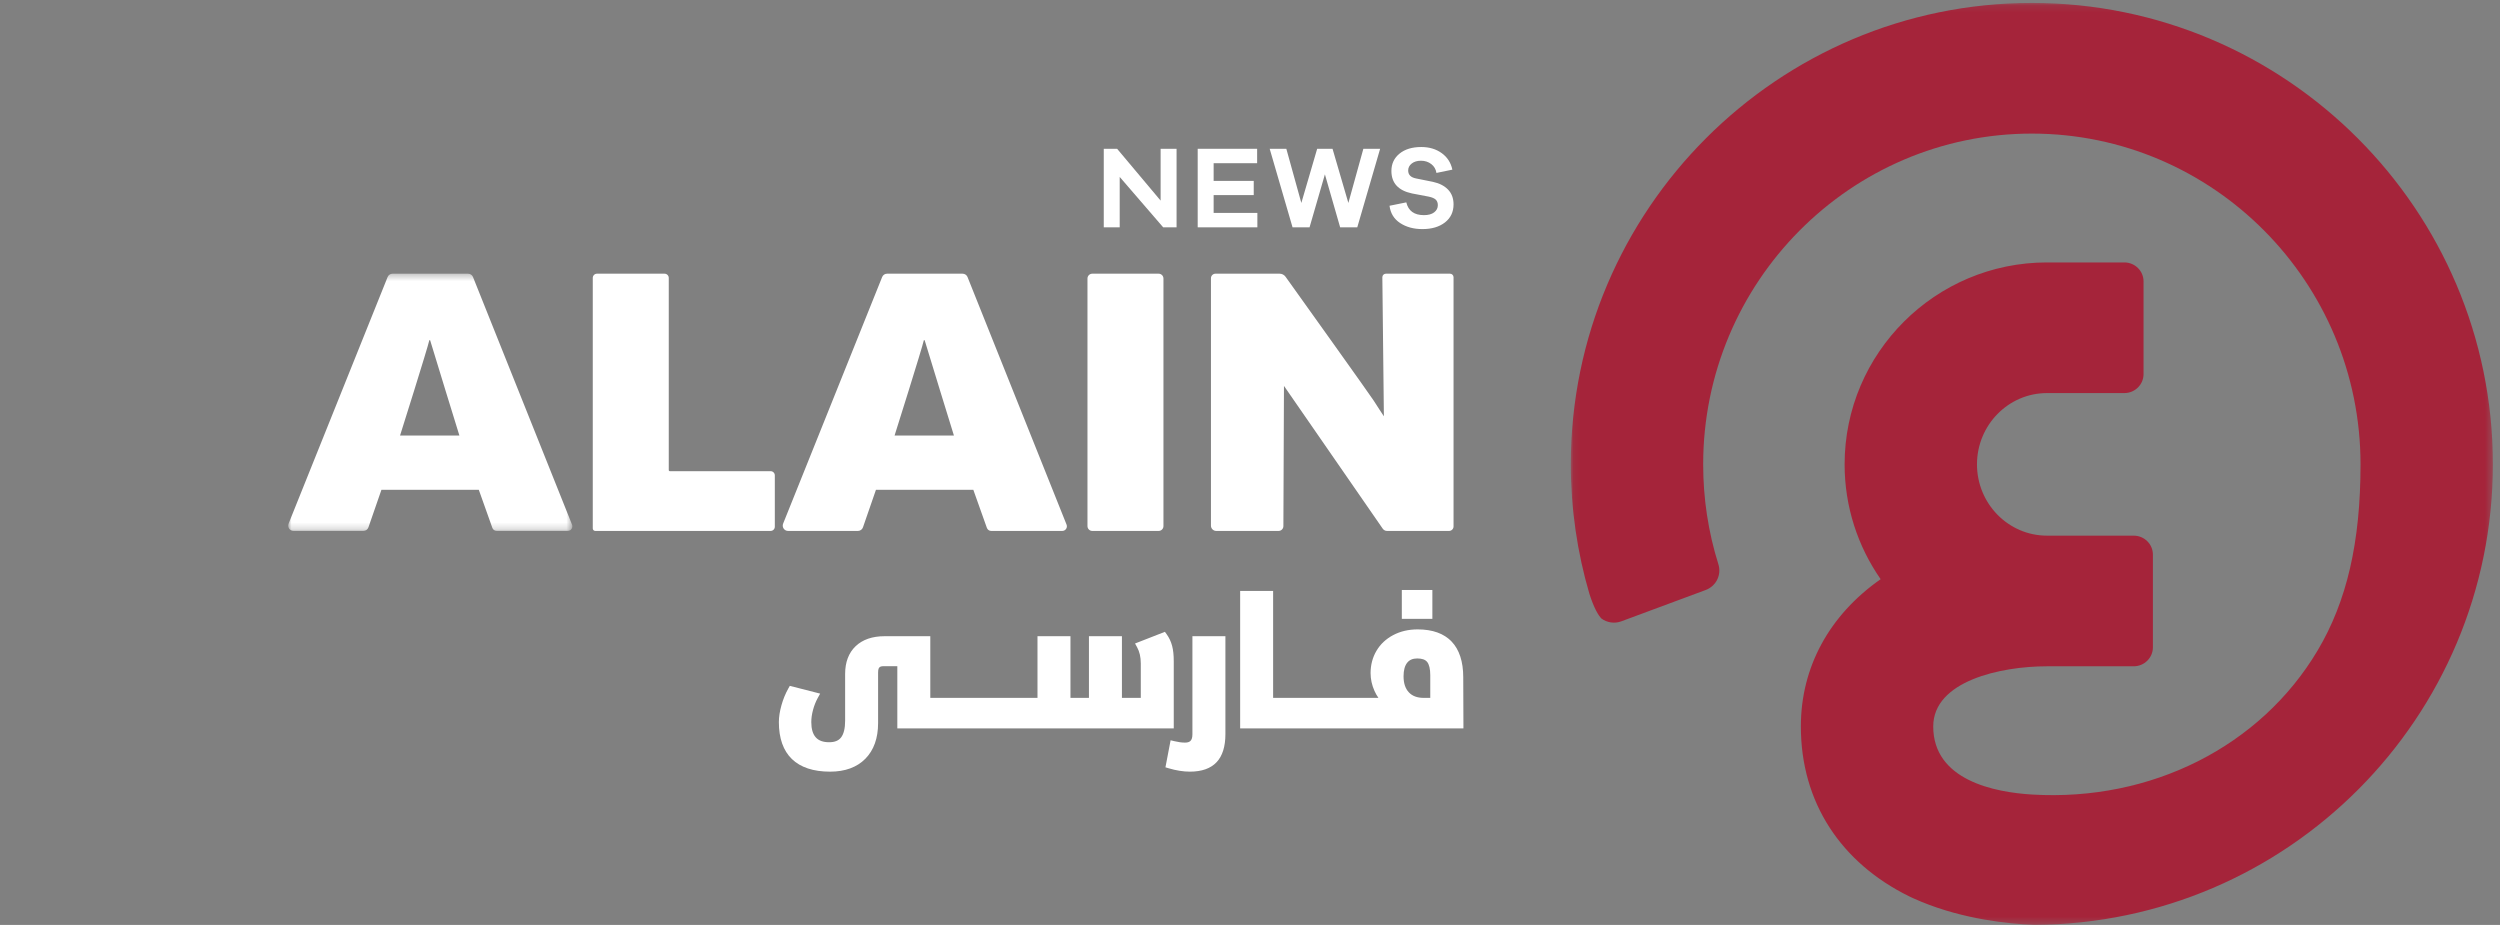
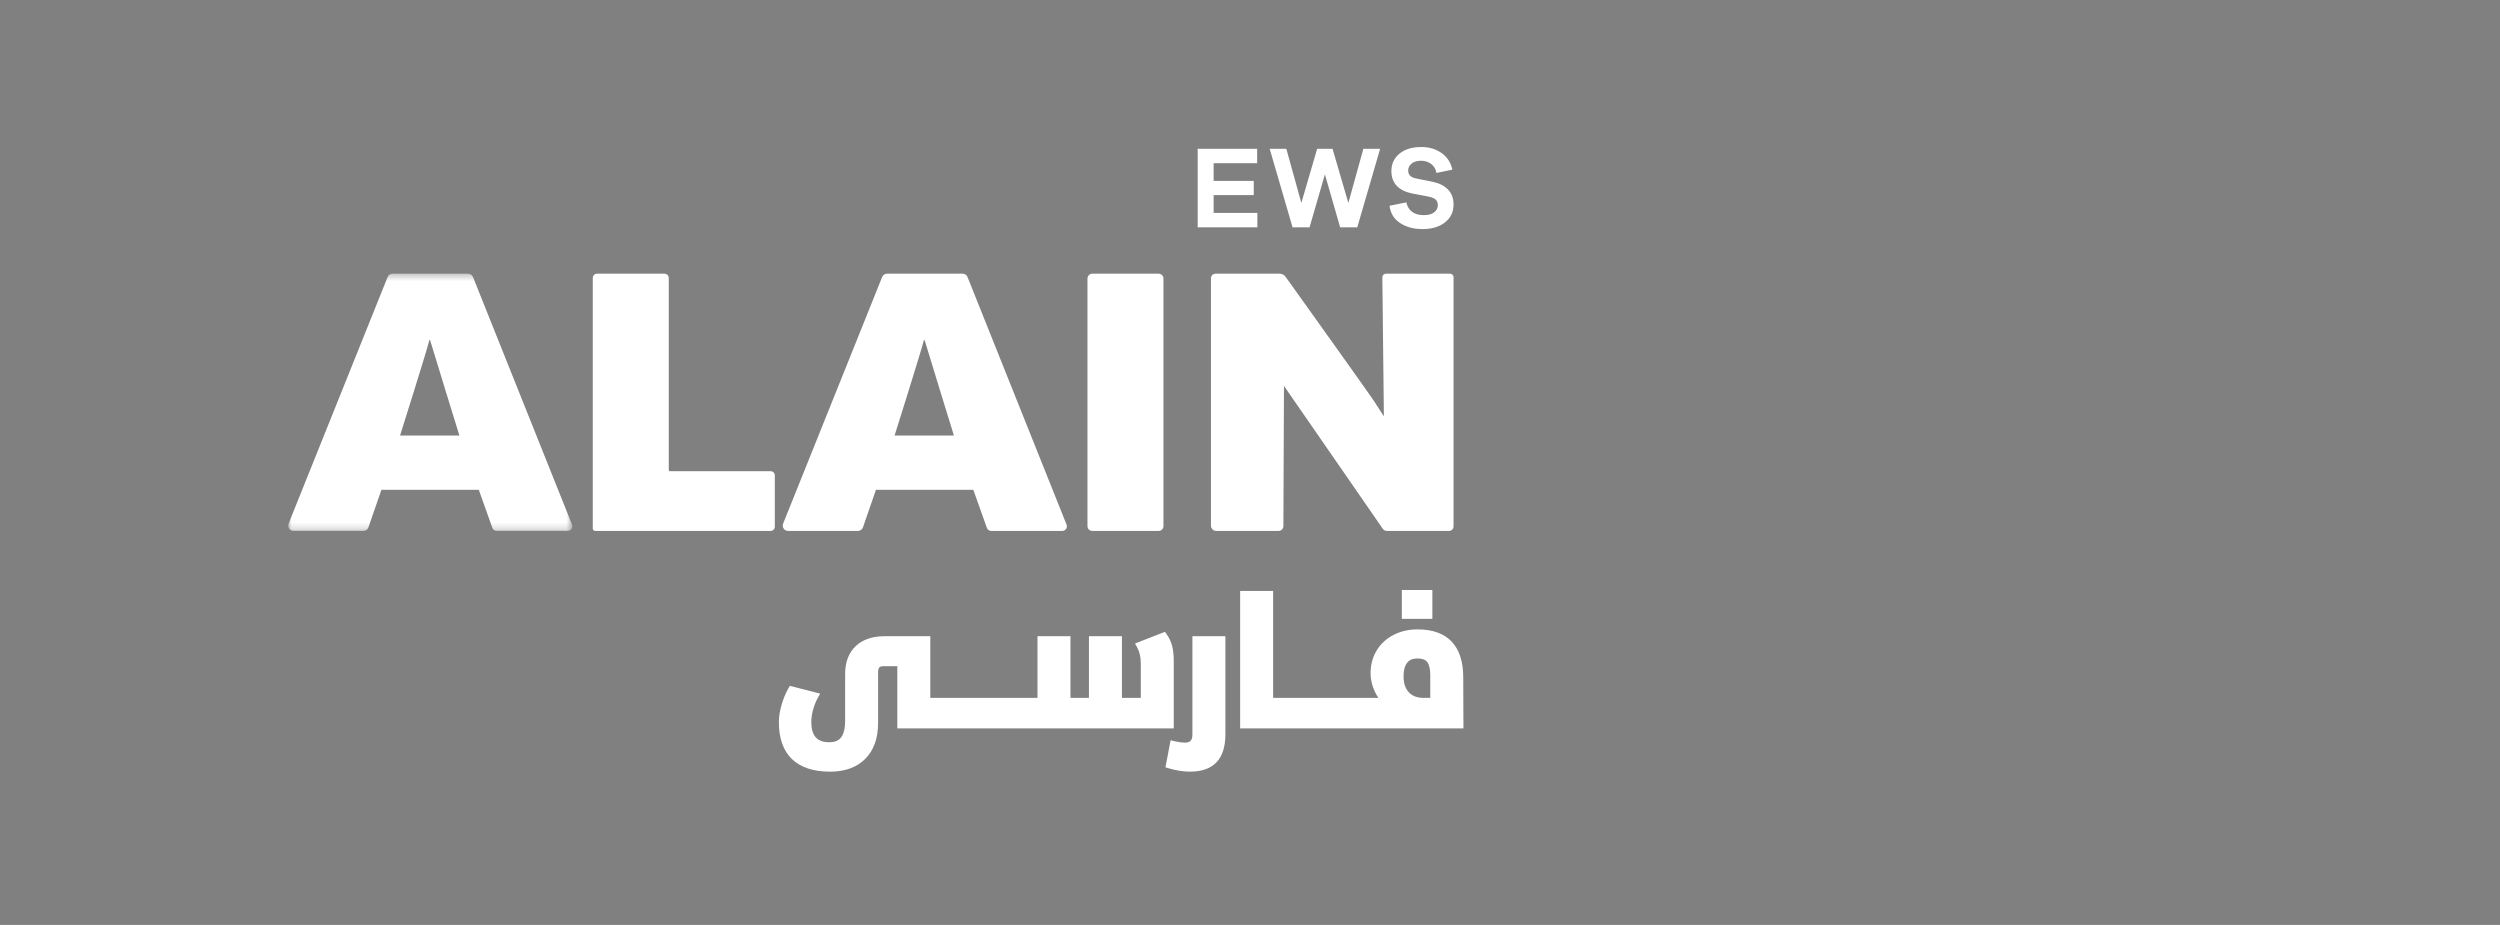
<svg xmlns="http://www.w3.org/2000/svg" xmlns:xlink="http://www.w3.org/1999/xlink" width="373px" height="138px" viewBox="0 0 373 138" version="1.1">
  <rect x="0" y="0" width="373" height="138" fill="#808080" stroke="none" />
  <title>Farsy white Copy</title>
  <defs>
    <polygon id="path-1" points="0.096 0.157 137.671 0.157 137.671 137.711 0.096 137.711" />
    <polygon id="path-3" points="0 0.388 42.397 0.388 42.397 38.768 0 38.768" />
  </defs>
  <g id="Farsy-white-Copy" stroke="none" stroke-width="1" fill="none" fill-rule="evenodd">
    <g id="Group-3" transform="translate(234.268, 0.282)">
      <mask id="mask-2" fill="white">
        <use xlink:href="#path-1" />
      </mask>
      <g id="Clip-2" />
-       <path d="M137.671,68.971 C137.65,31.023 106.801,0.156 68.884,0.156 C30.967,0.156 0.118,31.023 0.096,68.971 C0.096,68.958 0.096,68.945 0.096,68.933 C0.096,75.669 1.068,82.176 2.873,88.327 C3.589,90.546 4.23,91.563 4.675,92.014 C5.503,92.606 6.6,92.804 7.634,92.42 L20.217,87.747 C21.783,87.166 22.612,85.484 22.116,83.907 C20.609,79.11 19.846,74.112 19.846,69.008 C19.846,41.792 41.844,19.65 68.884,19.65 C95.923,19.65 117.922,41.792 117.922,69.008 C117.922,80.601 115.889,89.419 111.527,96.76 C103.013,111.086 86.688,119.324 68.919,118.263 C63.411,117.934 54.17,116.176 54.17,108.103 C54.17,101.332 64.21,99.129 71.138,99.129 L84.076,99.129 C85.66,99.129 86.945,97.861 86.945,96.297 L86.945,82.467 C86.945,80.903 85.66,79.636 84.076,79.636 L71.138,79.636 C65.381,79.636 60.698,74.865 60.698,69.001 C60.698,63.137 65.381,58.366 71.138,58.366 L82.681,58.366 C84.266,58.366 85.55,57.098 85.55,55.534 L85.55,41.704 C85.55,40.141 84.266,38.873 82.681,38.873 L71.138,38.873 C54.491,38.873 40.948,52.388 40.948,69.001 C40.948,75.361 42.938,81.264 46.324,86.132 C38.648,91.505 34.42,99.278 34.42,108.103 C34.42,119.48 40.44,128.474 50.615,133.47 C50.818,133.566 51.021,133.662 51.225,133.754 C51.618,133.937 52.028,134.102 52.432,134.274 C58.761,136.869 65.329,137.556 69.248,137.712 C107.07,137.514 137.671,106.801 137.671,68.933 C137.671,68.945 137.671,68.958 137.671,68.971" id="Fill-1" fill="#A5243A" mask="url(#mask-2)" />
    </g>
    <g id="Group" transform="translate(43, 21.935)">
      <g id="Group-6" transform="translate(0, 18.512)">
        <mask id="mask-4" fill="white">
          <use xlink:href="#path-3" />
        </mask>
        <g id="Clip-5" />
        <path d="M25.543,24.538 C25.543,24.538 21.526,11.538 21.173,10.308 L21.056,10.308 C20.819,11.449 16.686,24.538 16.686,24.538 L25.543,24.538 Z M0.058,37.676 L14.833,0.884 C14.954,0.585 15.244,0.388 15.567,0.388 L26.838,0.388 C27.161,0.388 27.452,0.585 27.572,0.885 L42.347,37.823 C42.528,38.276 42.195,38.768 41.707,38.768 L31.107,38.768 C30.816,38.768 30.555,38.585 30.458,38.31 L28.436,32.627 L13.911,32.627 L11.97,38.233 C11.859,38.553 11.558,38.768 11.219,38.768 L0.796,38.768 C0.233,38.768 -0.152,38.199 0.058,37.676 L0.058,37.676 Z" id="Fill-4" fill="#FFFFFF" mask="url(#mask-4)" />
      </g>
      <path d="M45.442,56.909 L45.442,19.528 C45.442,19.181 45.723,18.9 46.069,18.9 L56.151,18.9 C56.498,18.9 56.779,19.181 56.779,19.528 L56.779,48.201 C56.779,48.292 56.852,48.364 56.942,48.364 L71.976,48.364 C72.323,48.364 72.603,48.645 72.603,48.991 L72.603,56.653 C72.603,56.999 72.323,57.28 71.976,57.28 L45.813,57.28 C45.608,57.28 45.442,57.114 45.442,56.909" id="Fill-7" fill="#FFFFFF" />
      <path d="M119.97,18.9 L129.869,18.9 C130.266,18.9 130.587,19.222 130.587,19.619 L130.587,56.561 C130.587,56.958 130.266,57.28 129.869,57.28 L119.97,57.28 C119.573,57.28 119.251,56.958 119.251,56.561 L119.251,19.619 C119.251,19.222 119.573,18.9 119.97,18.9" id="Fill-9" fill="#FFFFFF" />
      <path d="M148.567,35.64 L148.482,56.564 C148.48,56.96 148.159,57.28 147.763,57.28 L138.46,57.28 C138.026,57.28 137.674,56.927 137.674,56.493 L137.674,19.576 C137.674,19.203 137.976,18.9 138.35,18.9 L147.919,18.9 C148.271,18.9 148.599,19.068 148.803,19.353 C150.821,22.175 161.585,37.228 161.941,37.816 C162.335,38.466 163.358,39.98 163.476,40.177 L163.246,19.432 C163.243,19.139 163.479,18.9 163.772,18.9 L173.343,18.9 C173.633,18.9 173.869,19.136 173.869,19.426 L173.869,56.612 C173.869,56.981 173.57,57.28 173.2,57.28 L163.941,57.28 C163.687,57.28 163.45,57.155 163.305,56.947 L148.567,35.64 Z" id="Fill-11" fill="#FFFFFF" />
      <path d="M99.326,43.05 C99.326,43.05 95.31,30.05 94.957,28.82 L94.839,28.82 C94.602,29.961 90.469,43.05 90.469,43.05 L99.326,43.05 Z M73.842,56.188 L88.617,19.396 C88.737,19.097 89.027,18.9 89.35,18.9 L100.622,18.9 C100.945,18.9 101.235,19.097 101.355,19.397 L116.13,56.335 C116.311,56.788 115.978,57.28 115.49,57.28 L104.89,57.28 C104.599,57.28 104.339,57.097 104.241,56.822 L102.219,51.139 L87.694,51.139 L85.754,56.745 C85.643,57.065 85.341,57.28 85.002,57.28 L74.579,57.28 C74.016,57.28 73.632,56.711 73.842,56.188 L73.842,56.188 Z" id="Fill-13" fill="#FFFFFF" />
-       <polygon id="Fill-15" fill="#FFFFFF" points="132.544 11.983 130.549 11.983 124.059 4.462 124.059 11.983 121.681 11.983 121.681 0.264 123.674 0.264 130.164 7.994 130.164 0.264 132.544 0.264" />
      <polygon id="Fill-17" fill="#FFFFFF" points="144.599 11.983 135.696 11.983 135.696 0.264 144.564 0.264 144.564 2.415 138.074 2.415 138.074 5.055 144.056 5.055 144.056 7.173 138.074 7.173 138.074 9.832 144.599 9.832" />
      <polygon id="Fill-19" fill="#FFFFFF" points="159.505 11.983 156.95 11.983 154.676 4.077 152.385 11.983 149.848 11.983 146.437 0.264 148.921 0.264 151.16 8.345 153.522 0.264 155.814 0.264 158.176 8.345 160.414 0.264 162.916 0.264" />
      <path d="M172.102,0.91 C172.942,1.517 173.473,2.338 173.694,3.377 L171.316,3.866 C171.234,3.318 170.978,2.878 170.546,2.545 C170.114,2.213 169.601,2.046 169.006,2.046 C168.435,2.046 167.974,2.188 167.624,2.466 C167.274,2.746 167.099,3.091 167.099,3.5 C167.099,4.141 167.491,4.537 168.271,4.689 L170.79,5.196 C171.758,5.405 172.513,5.794 173.056,6.36 C173.597,6.924 173.869,7.657 173.869,8.555 C173.869,9.686 173.443,10.583 172.592,11.249 C171.74,11.914 170.616,12.245 169.216,12.245 C167.922,12.245 166.816,11.945 165.901,11.345 C164.985,10.745 164.458,9.883 164.317,8.764 L166.82,8.258 C167.123,9.528 167.997,10.164 169.444,10.164 C170.108,10.164 170.62,10.025 170.982,9.744 C171.344,9.464 171.525,9.108 171.525,8.678 C171.525,8.328 171.422,8.053 171.219,7.855 C171.015,7.657 170.662,7.505 170.161,7.401 L167.676,6.928 C165.624,6.495 164.598,5.376 164.598,3.569 C164.598,2.508 165,1.647 165.805,0.989 C166.609,0.33 167.694,-1.85489051e-13 169.059,-1.85489051e-13 C170.248,-1.85489051e-13 171.262,0.304 172.102,0.91" id="Fill-21" fill="#FFFFFF" />
      <path d="M132.124,76.717 C132.124,75.799 132.045,75.054 131.882,74.437 C131.715,73.798 131.439,73.212 131.066,72.695 L130.805,72.333 L126.348,74.074 L126.663,74.649 C127.022,75.305 127.205,76.104 127.205,77.025 L127.205,82.189 L124.392,82.189 L124.392,72.987 L119.47,72.987 L119.47,82.189 L116.713,82.189 L116.713,72.987 L111.793,72.987 L111.793,82.189 L110.151,82.189 L108.163,82.189 L99.514,82.189 L97.524,82.189 L95.801,82.189 L95.801,72.987 L88.972,72.987 C87.152,72.987 85.704,73.487 84.666,74.472 C83.623,75.463 83.093,76.859 83.093,78.616 L83.093,85.585 C83.093,86.731 82.888,87.574 82.487,88.093 C82.114,88.573 81.533,88.806 80.709,88.806 C79.808,88.806 79.157,88.57 78.72,88.087 C78.272,87.593 78.045,86.826 78.045,85.807 C78.045,85.228 78.133,84.611 78.305,83.976 C78.48,83.328 78.718,82.732 79.008,82.205 L79.368,81.553 L74.839,80.394 L74.622,80.778 C74.189,81.547 73.843,82.393 73.592,83.293 C73.337,84.203 73.207,85.048 73.207,85.807 C73.207,90.641 75.849,93.196 80.847,93.196 C83.083,93.196 84.855,92.546 86.117,91.265 C87.375,89.987 88.012,88.198 88.012,85.947 L88.012,78.409 C88.012,77.331 88.452,77.462 89.53,77.462 L90.881,77.462 L90.881,86.747 L97.524,86.747 L99.514,86.747 L108.163,86.747 L110.151,86.747 L132.124,86.747 L132.124,76.717 Z" id="Fill-23" fill="#FFFFFF" />
      <path d="M134.908,87.622 C134.908,88.651 134.458,88.861 133.784,88.861 C133.328,88.861 132.81,88.792 132.242,88.654 L131.655,88.513 L130.884,92.549 L131.384,92.698 C132.494,93.028 133.554,93.195 134.535,93.195 C136.295,93.195 137.634,92.721 138.514,91.786 C139.388,90.861 139.831,89.451 139.831,87.594 L139.831,72.987 L134.908,72.987 L134.908,87.622 Z" id="Fill-25" fill="#FFFFFF" />
      <path d="M170.396,78.8 L170.396,82.189 L169.437,82.189 C168.456,82.189 167.725,81.919 167.203,81.364 C166.676,80.809 166.41,80.003 166.41,78.968 C166.41,78.066 166.596,77.38 166.964,76.93 C167.307,76.51 167.796,76.306 168.457,76.306 C169.158,76.306 169.639,76.474 169.926,76.822 C170.234,77.194 170.396,77.878 170.396,78.8 M175.329,82.634 C175.32,81.454 175.316,80.279 175.316,79.107 C175.316,74.438 172.964,71.97 168.515,71.97 C167.161,71.97 165.934,72.256 164.868,72.819 C163.79,73.387 162.946,74.179 162.365,75.172 C161.784,76.158 161.49,77.276 161.49,78.493 C161.49,79.392 161.686,80.285 162.07,81.143 C162.241,81.526 162.439,81.875 162.661,82.189 L161.215,82.189 L159.227,82.189 L150.579,82.189 L148.589,82.189 L146.949,82.189 L146.949,66.23 L142.03,66.23 L142.03,86.747 L148.589,86.747 L150.579,86.747 L159.227,86.747 L161.215,86.747 L175.343,86.747 L175.343,86.171 C175.343,84.997 175.338,83.817 175.329,82.634" id="Fill-27" fill="#FFFFFF" />
      <polygon id="Fill-29" fill="#FFFFFF" points="166.151 70.397 170.71 70.397 170.71 66.09 166.151 66.09" />
    </g>
  </g>
</svg>